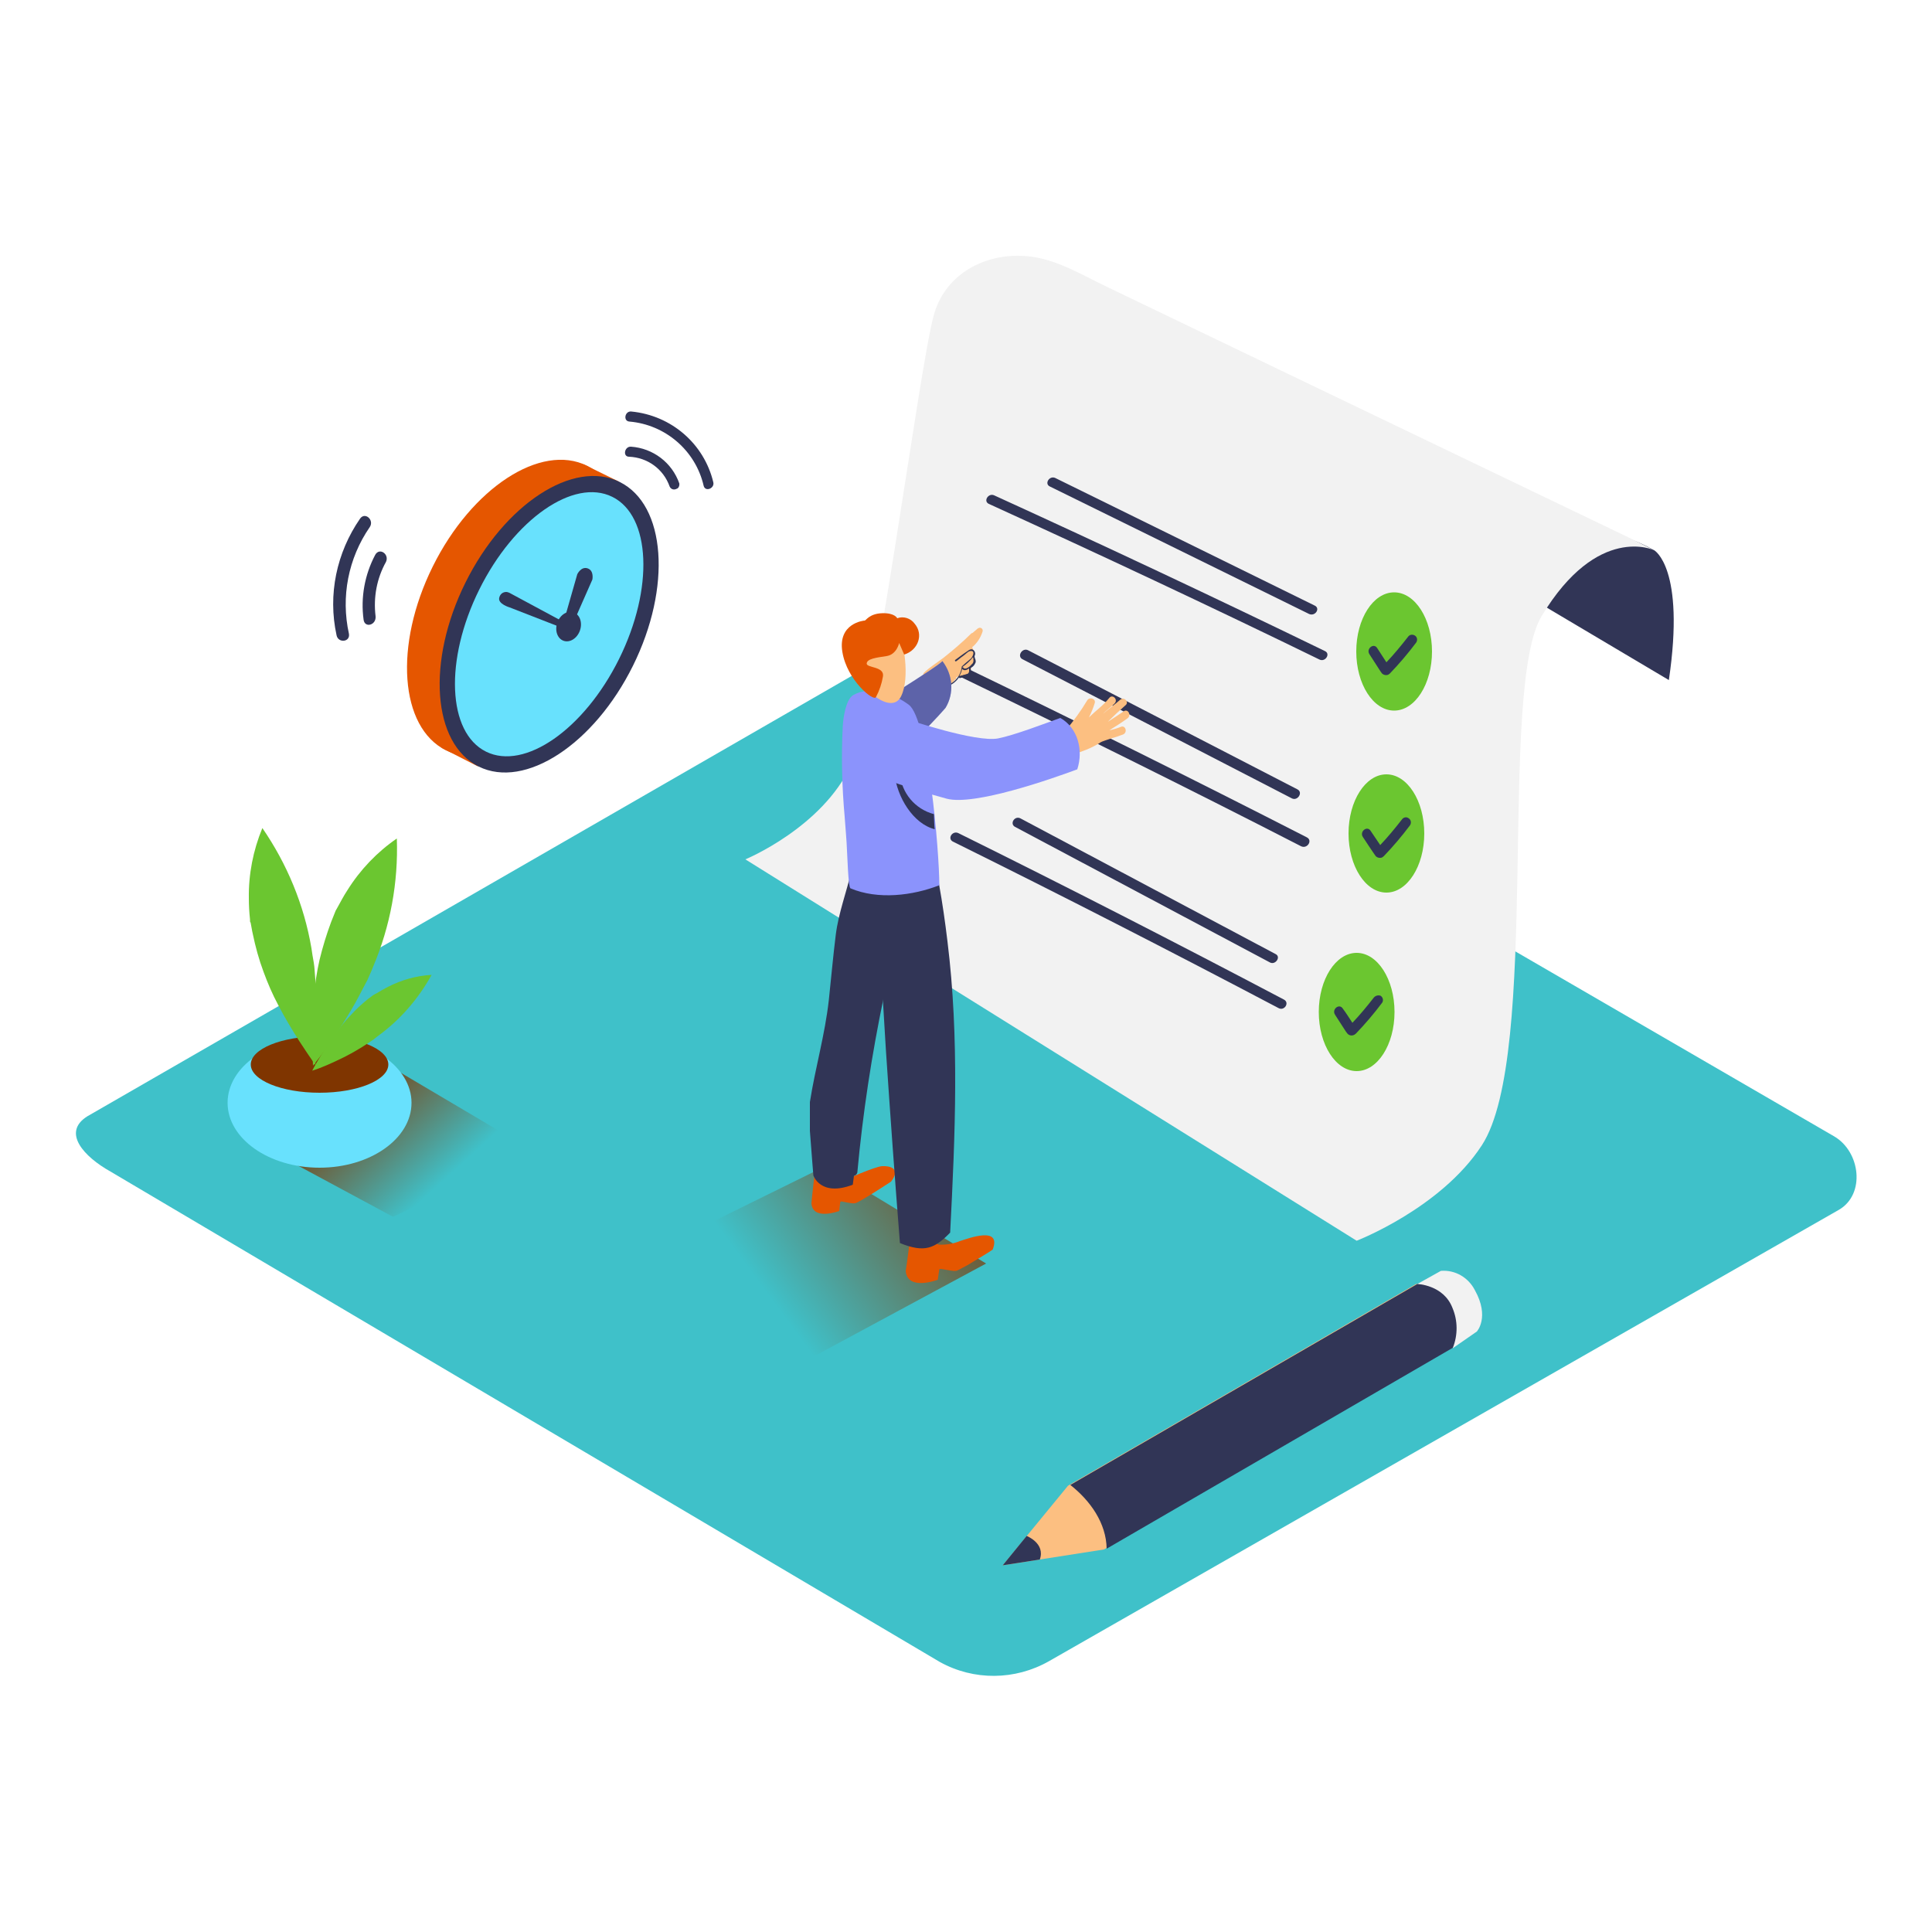
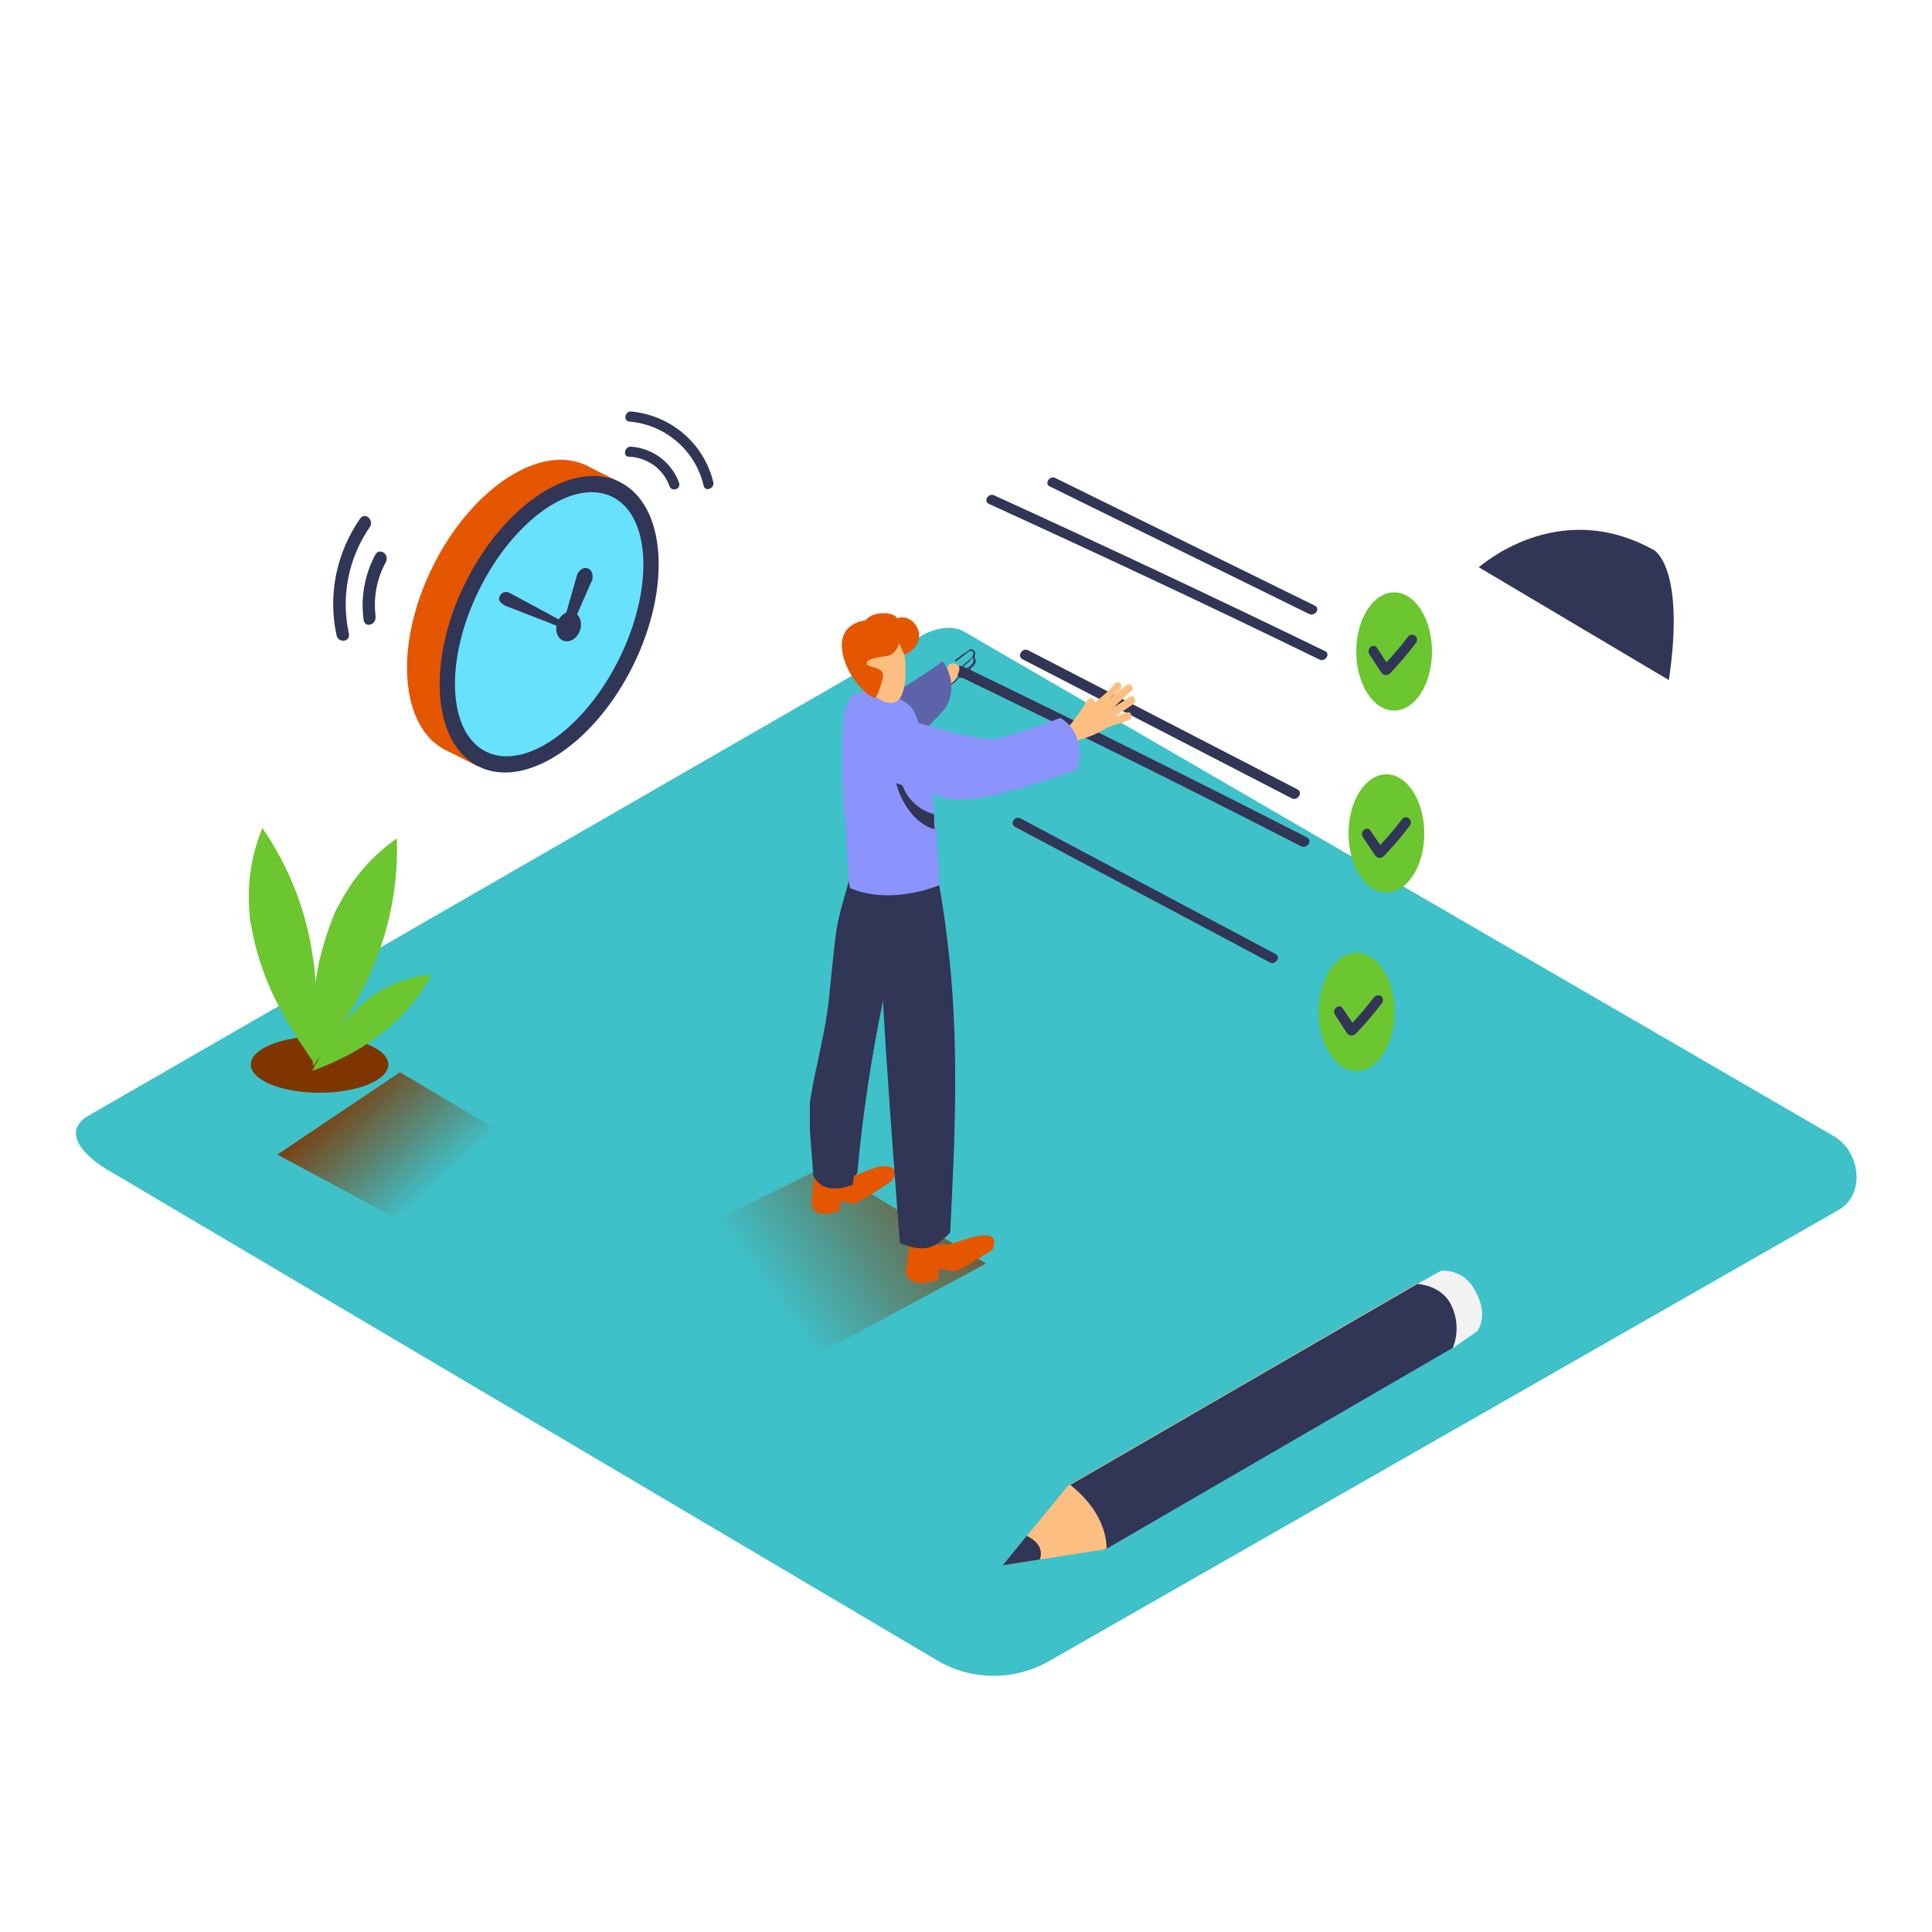
<svg xmlns="http://www.w3.org/2000/svg" transform="scale(1)" id="Layer_1" x="0px" y="0px" viewBox="0 0 500 500" xml:space="preserve" class="show_show__wrapper__graphic__5Waiy ">
  <title>React</title>
  <style type="text/css">	.st0{fill:#3FC1C9;}	.st1{fill:url(#SVGID_1_);}	.st2{fill:#68E1FD;}	.st3{fill:#7F3500;}	.st4{fill:#6BC630;}	.st5{fill:#F2F2F2;}	.st6{fill:#FCBF81;}	.st7{fill:#313556;}	.st8{fill:url(#SVGID_00000139288219674459817660000016021795140427104397_);}	.st9{fill:#E55600;}	.st10{fill:#8B93FC;}	.st11{opacity:0.5;fill:#313556;enable-background:new    ;}</style>
  <path class="st0" id="field" d="M243.2,430.1L28.6,303.2c-6.8-3.8-12.7-10.1-6-14.3l215.4-124.1c3.2-2,8.1-3.3,11.4-1.4l225.3,130.7 c6.8,4,8.1,15,1.2,19L271.5,429.9C262.7,434.9,252,435,243.2,430.1z" />
  <g id="plant">
    <linearGradient id="SVGID_1_" gradientUnits="userSpaceOnUse" x1="1211.678" y1="221.982" x2="1185.937" y2="193.752" gradientTransform="matrix(-1 0 0 -1 1297.8 502)">
      <stop offset="3.000000e-02" style="stop-color: rgb(127, 53, 0);" />
      <stop offset="1" style="stop-color: rgb(63, 193, 201);" />
    </linearGradient>
    <path class="st1" d="M103.5,277.5l25.7,15.2c0,0-7.9,13.9-27.5,22.2l-29.9-16.1" />
-     <path class="st2" d="M106.5,285.4c0,9.3-10.7,16.8-23.8,16.8s-23.8-7.5-23.8-16.8s10.7-16.8,23.8-16.8S106.5,276.2,106.5,285.4z" />
    <ellipse class="st3" cx="82.7" cy="275.5" rx="17.8" ry="7.3" />
    <path class="st4" d="M82,263.3c0-3.3-0.1-6.6-0.4-9.9c-0.1-0.9-0.1-1.7-0.2-2.6c0-0.1-0.1-1.2-0.2-1.7s-0.3-1.8-0.3-1.7  c-0.1-0.7-0.2-1.3-0.3-2c-1.9-11.2-6.3-21.8-12.7-31.1c-2.4,5.8-3.6,12-3.5,18.2c0,1.8,0.1,3.6,0.3,5.4c0,0.5,0,0.7,0.1,0.8  s0-0.1,0.1,0.3c0.2,0.9,0.3,1.8,0.5,2.6c0.7,3.4,1.6,6.7,2.8,9.9c1.1,3,2.3,5.8,3.8,8.6c1.6,3.1,3.4,6.1,5.3,9.1  c1.5,2.3,2.9,4.4,4.3,6.4C81.8,271.6,82,267.5,82,263.3z" />
    <path class="st4" d="M88.1,265.9c1.8-2.8,3.5-5.6,5-8.5c0.4-0.8,0.8-1.5,1.2-2.3l0.8-1.5l0.7-1.6c0.3-0.6,0.5-1.2,0.8-1.9  c4.4-10.4,6.5-21.7,6.1-33.1c-5.1,3.5-9.5,8.1-12.8,13.4c-1,1.5-1.8,3.1-2.7,4.7l-0.4,0.7c0,0,0.1-0.1-0.1,0.3  c-0.3,0.8-0.7,1.7-1,2.5c-1.2,3.2-2.2,6.5-3,9.8c-0.7,3.1-1.2,6.2-1.4,9.3c-0.3,3.5-0.5,7-0.5,10.5c0,2.7,0.1,5.2,0.2,7.6  C83.5,272.7,85.9,269.4,88.1,265.9z" />
    <path class="st4" d="M88,274.1c1.9-0.9,3.7-1.9,5.5-3c0.5-0.3,0.9-0.6,1.4-0.9c0.1,0,0.6-0.4,0.9-0.6l0.9-0.6l1-0.8  c5.8-4.2,10.5-9.6,14-15.9c-3.9,0.2-7.8,1.3-11.3,3.1c-1,0.5-2,1.1-3,1.7l-0.4,0.2c0,0,0.1,0-0.2,0.1c-0.5,0.3-0.9,0.7-1.4,1  c-1.7,1.4-3.3,2.8-4.7,4.4c-1.4,1.4-2.6,3-3.8,4.6c-1.3,1.8-2.5,3.6-3.7,5.5c-0.9,1.5-1.7,2.8-2.4,4.2  C83.3,276.3,85.7,275.2,88,274.1z" />
  </g>
  <g id="pencil">
    <path class="st5" d="M366.8,332.3l6.1-3.4c3.7-0.3,7.1,1.7,8.8,5c3.9,7,0.5,10.7,0.5,10.7l-6.2,4.3" />
    <path class="st6" d="M259.5,405.1l16.9-20.6l90.1-52.2c0,0,6.8,0.2,9.1,6.2c1.4,3.3,1.4,7,0,10.3L285.7,401L259.5,405.1z" />
    <path class="st7" d="M375.9,338.5c-2.3-6-9.1-6.2-9.1-6.2l-89.8,52c5.2,4.1,9.3,9.9,9.4,16.5l89.6-52  C377.3,345.5,377.3,341.8,375.9,338.5z" />
    <path class="st7" d="M259.5,405.1l6.2-7.6c0,0,4.9,1.9,3.4,6.1L259.5,405.1z" />
  </g>
  <g id="tasks">
    <path class="st7" d="M428.1,142.4c0,0,8.1,4.5,3.8,33.6l-49.2-29.2C382.8,146.9,402.9,128.3,428.1,142.4z" />
-     <path class="st5" d="M428.1,142.4c0,0-14.6-7-29.1,17c-11.4,18.8-0.2,113.5-15.5,137c-10.6,16.3-32.4,24.7-32.4,24.7l-158.2-98.7  c0,0,19.9-8.2,27.4-24.5c6.3-13.7,17.3-101,21.3-116.1c2.7-10.3,12.3-15.9,22.6-15.6c8.1,0.2,14.9,4.5,22,7.9l44.1,21.2l91.2,43.8  L428.1,142.4z" />
    <ellipse class="st4" cx="360.8" cy="168.6" rx="9.8" ry="15.3" />
    <path class="st7" d="M364.4,164.8c-1.8,2.3-3.6,4.5-5.6,6.6l-2.4-3.7c-0.9-1.4-2.9,0.2-2,1.6l2.9,4.5c0,0,0.1,0.1,0.1,0.1  c0.3,0.7,1.2,1,1.9,0.7c0.1-0.1,0.3-0.2,0.4-0.3c2.4-2.5,4.7-5.2,6.8-8c0.4-0.6,0.3-1.4-0.3-1.8  C365.6,164.1,364.8,164.2,364.4,164.8L364.4,164.8z" />
    <ellipse class="st4" cx="358.8" cy="215.7" rx="9.8" ry="15.3" />
    <path class="st7" d="M362.8,212.1c-1.8,2.3-3.6,4.5-5.6,6.6l-2.5-3.7c-0.9-1.4-2.9,0.2-2,1.6s2,3,3,4.5c0,0,0.1,0.1,0.1,0.1  c0.3,0.7,1.2,1,1.9,0.7c0.1-0.1,0.3-0.2,0.4-0.3c2.4-2.5,4.7-5.2,6.8-8c0.4-0.6,0.3-1.4-0.3-1.8C364,211.3,363.2,211.5,362.8,212.1  z" />
    <ellipse class="st4" cx="351.1" cy="261.9" rx="9.8" ry="15.3" />
    <path class="st7" d="M355.6,258.1c-1.8,2.3-3.6,4.5-5.6,6.6c-0.8-1.2-1.6-2.5-2.5-3.7c-0.9-1.4-2.9,0.2-2,1.6l2.9,4.5  c0,0,0.1,0.1,0.1,0.1c0.4,0.7,1.2,1,2,0.6c0.1-0.1,0.3-0.2,0.4-0.3c2.4-2.5,4.7-5.2,6.8-8c0.4-0.6,0.2-1.4-0.4-1.8  C356.8,257.5,356.1,257.6,355.6,258.1z" />
    <path class="st7" d="M340.2,156.7l-67.1-33c-1.5-0.7-2.9,1.5-1.4,2.2l67.1,33C340.4,159.6,341.8,157.4,340.2,156.7z" />
    <path class="st7" d="M342.9,168.5c-28.4-13.8-56.9-27.2-85.6-40.3c-1.5-0.7-2.9,1.5-1.4,2.2c28.7,13.1,57.3,26.5,85.6,40.3  C343,171.4,344.4,169.2,342.9,168.5z" />
    <path class="st7" d="M335.8,204.3l-69.7-36c-1.5-0.8-3,1.5-1.5,2.3l69.7,36C335.8,207.4,337.3,205.1,335.8,204.3z" />
    <path class="st7" d="M338.2,216.7c-29.5-15.1-59.1-29.8-88.9-44.2c-1.6-0.8-3,1.5-1.5,2.3c29.8,14.4,59.5,29.1,88.9,44.2  C338.3,219.8,339.8,217.5,338.2,216.7z" />
    <path class="st7" d="M330.1,246.9l-66-35.1c-1.5-0.8-2.9,1.4-1.4,2.2l66,35.1C330.1,249.8,331.6,247.6,330.1,246.9z" />
-     <path class="st7" d="M332.3,258.7c-27.9-14.7-56-29.1-84.3-43.1c-1.5-0.7-2.9,1.4-1.4,2.2c28.3,14,56.4,28.4,84.3,43.1  C332.4,261.7,333.8,259.5,332.3,258.7z" />
  </g>
  <g id="person">
    <linearGradient id="SVGID_00000074423577203273117830000009978658636039515296_" gradientUnits="userSpaceOnUse" x1="-498.313" y1="211.096" x2="-439.333" y2="167.637" gradientTransform="matrix(-1 0 0 -1 -241.13 502)">
      <stop offset="3.000000e-02" style="stop-color: rgb(127, 53, 0);" />
      <stop offset="1" style="stop-color: rgb(63, 193, 201);" />
    </linearGradient>
    <path d="M158.6,328.9l55-27.1l41.6,25.2l-53.8,29  C189.3,348.1,170.4,337.3,158.6,328.9z" style="fill: url(&quot;#SVGID_00000074423577203273117830000009978658636039515296_&quot;);" />
    <path class="st9" d="M218.6,305.4c0,0,7.8-3.5,9.7-3.6s5,0.5,2.3,4c0,0-8.2,5.4-9.3,5.6s-3.7-0.7-3.8-0.4s-0.3,2.4-0.3,2.4  s-6.9,2.6-7.2-2c0-0.6,1-9.1,1-9.1" />
    <path class="st7" d="M209.6,285.2c1.4-8.9,3.9-17.4,4.9-26.4c0.6-5.6,1.1-11.3,1.8-16.9s2.8-11.1,4.1-16.7c0.1-0.3,0-0.5-0.3-0.7  l0.2-0.6c0.7-0.7,1.4-1.3,2.1-1.9l9.6,6.5c0,0-0.1,5.9-0.4,14.4c-1.1,5-2,9.4-3.2,14.1c0.3,0.3,0.4,0.7,0.3,1.1  c-3.1,14.9-5.4,29.9-6.8,45.1c0,0.5-0.4,1-0.9,1.1l-0.3,2.3c-8.4,3.2-10.2-2.4-10.2-2.4s-0.4-4.8-0.9-11.5  C209.6,290.3,209.6,287.8,209.6,285.2z" />
-     <path class="st6" d="M269,192.9l0.2,0.1c-0.4-0.5-0.3-1.1,0.2-1.5c0.1-0.1,0.2-0.1,0.3-0.2c0.5-0.2,1-0.3,1.4-0.4  c0-0.1,0.1-0.1,0.1-0.2c0.2-0.1,0.3-0.3,0.5-0.4c0.2-0.3,0.5-0.4,0.8-0.4h0.4c0.4-0.1,0.8-0.2,1.3-0.3l1.5-0.3  c0-0.1,0.1-0.3,0.2-0.4c2-2.4,3.9-5,5.5-7.7c0.6-0.9,2.3-0.4,1.9,0.8c-0.4,1.3-0.9,2.5-1.5,3.7c2.2-2.2,3.3-2.7,5.3-5.1  c0.8-1,2.3,0.4,1.4,1.4c-0.5,0.6-2.5,2.1-3,2.7c1-0.9,3.4-2.7,4.4-3.6s2.4,0.6,1.4,1.4c-1.6,1.4-3.1,2.8-4.6,4.3  c1.4-0.9,2.8-1.8,4.1-2.7c1.1-0.8,2.1,1,1,1.8c-1.5,1.1-3.1,2.1-4.7,3.1c1-0.2,2-0.5,3-0.9c1.2-0.5,1.8,1.5,0.5,2c-1,0.4-2,0.7-3,1  l-1.5,0.5c-0.6,0.2-1.2,0.4-1.7,0.8c-2,1.2-4.2,2.1-6.4,2.7l-0.4,0.3c-0.3,0.2-0.6,0.2-0.9,0c-2.7,0.5-5.5,0.3-8.1-0.6  C267.3,194.4,267.8,192.4,269,192.9z" />
-     <path class="st6" d="M239.1,176.4c0.4-0.4,0.8-0.8,1.2-1.2c0,0,0,0.1,0,0.1c0,0.1,0.1,0.2,0.2,0.2c0.1,0,0.1,0,0.1,0l0.8-0.6  c-0.1,0.1-0.1,0.2-0.1,0.3c-0.1,0.4,0.2,0.8,0.7,0.9c0.4,0.1,0.9-0.1,1-0.6c0-0.1,0-0.1,0-0.2l0.3-0.2c0,0.1,0,0.2,0,0.2  c0,0.4,0.3,0.7,0.7,0.7c0.1,0,0.2,0,0.3-0.1l0.4-0.2c0.1,0.1,0.3,0.2,0.5,0.2c0.8,0,1.5,0,2.3-0.1c-0.1-0.1-0.1-0.3,0-0.5  c0,0,0.1,0,0.1-0.1c1-0.3,2-0.6,3-0.8c0,0,0.1,0,0.1,0l0.1-0.1c0.4-0.6,0.6-1.3,0.6-2c0.6-0.4,1-1,1.1-1.6c-0.1,0-0.1-0.1-0.2-0.1  c-0.1-0.1-0.1-0.3-0.2-0.5c-0.1-0.2-0.1-0.5-0.1-0.8c0-0.1,0.1-0.2,0.2-0.3c-0.2-0.5-0.4-1-0.6-1.5c1.3-1.1,2.2-2.5,2.7-4.1  c0.1-0.4-0.1-0.8-0.5-0.9c-0.2-0.1-0.5,0-0.7,0.1c-0.5,0.4-0.9,0.8-1.4,1.2c-0.1,0-0.2,0.1-0.3,0.1c-2.3,2.3-4.8,4.4-7.3,6.4  c-0.4,0.3-5.5,3.8-5.1,4.1C238.9,175,233.8,180.4,239.1,176.4z M241.8,175.1L241.8,175.1c0,0.1,0.1,0.2,0.2,0.1c0,0,0,0,0,0l0,0  c0.1,0.2,0.3,0.3,0.5,0.3c-0.1,0.2-0.4,0.3-0.6,0.2C241.8,175.7,241.6,175.4,241.8,175.1L241.8,175.1z" />
+     <path class="st6" d="M269,192.9l0.2,0.1c-0.4-0.5-0.3-1.1,0.2-1.5c0.1-0.1,0.2-0.1,0.3-0.2c0.5-0.2,1-0.3,1.4-0.4  c0-0.1,0.1-0.1,0.1-0.2c0.2-0.1,0.3-0.3,0.5-0.4c0.2-0.3,0.5-0.4,0.8-0.4h0.4c0.4-0.1,0.8-0.2,1.3-0.3l1.5-0.3  c0-0.1,0.1-0.3,0.2-0.4c2-2.4,3.9-5,5.5-7.7c0.6-0.9,2.3-0.4,1.9,0.8c2.2-2.2,3.3-2.7,5.3-5.1  c0.8-1,2.3,0.4,1.4,1.4c-0.5,0.6-2.5,2.1-3,2.7c1-0.9,3.4-2.7,4.4-3.6s2.4,0.6,1.4,1.4c-1.6,1.4-3.1,2.8-4.6,4.3  c1.4-0.9,2.8-1.8,4.1-2.7c1.1-0.8,2.1,1,1,1.8c-1.5,1.1-3.1,2.1-4.7,3.1c1-0.2,2-0.5,3-0.9c1.2-0.5,1.8,1.5,0.5,2c-1,0.4-2,0.7-3,1  l-1.5,0.5c-0.6,0.2-1.2,0.4-1.7,0.8c-2,1.2-4.2,2.1-6.4,2.7l-0.4,0.3c-0.3,0.2-0.6,0.2-0.9,0c-2.7,0.5-5.5,0.3-8.1-0.6  C267.3,194.4,267.8,192.4,269,192.9z" />
    <path class="st6" d="M240,175.1c0.9-0.3,1.8-0.8,2.6-1.4c0.6-0.6,1.6-0.5,2.1,0.1c0,0,0,0,0,0c0.2-0.4,0.3-0.7,0.5-1.1  c0.7-1.9,3.7-0.9,3,1c-0.5,1.5-1.4,2.9-2.7,3.9c-1.3,0.8-2.8,1.4-4.3,1.7c-0.9,0.2-1.7-0.4-1.9-1.3c0-0.2,0-0.5,0-0.7  c0,0-0.1-0.1-0.1-0.1C238.9,176.3,239.3,175.4,240,175.1z" />
    <path class="st7" d="M244.4,177.9c1.6-0.4,2.9-1.3,3.8-2.6c0,0.1,0.1,0.2,0.2,0.2c0,0,0,0,0,0l1.5-0.4c0.3-0.1,0.6-0.2,0.9-0.3  c0.6-0.4,0.5-1.2,0.4-1.8c0,0,0-0.1,0-0.1l0.3-0.2c0.5-0.3,0.8-0.8,1-1.3c0.1-0.6-0.3-1.1-0.3-1.6c0.3-0.5,0.2-1.1-0.2-1.5  c-0.5-0.5-1.1-0.2-1.6,0.2c-1.1,0.7-2.1,1.5-3.2,2.3c-0.2,0.2,0.1,0.5,0.3,0.3c0.6-0.4,1.1-0.9,1.7-1.3s1.3-1.2,1.8-1.3  c1.6-0.3,0.7,1.5,0.3,1.9c-0.2,0.2-0.5,0.4-0.7,0.6c-0.6,0.5-1.1,0.9-1.6,1.4l0,0c0,0-0.1,0.1-0.1,0.1c-0.2,2.4-2,4.5-4.4,5  C244.1,177.6,244.1,178,244.4,177.9z M249.3,172.8c0-0.1-0.1-0.1-0.2-0.1c0-0.1,0-0.1,0-0.1c1-0.7,1.9-1.5,2.7-2.5  c0.1,0.1,0.1,0.3,0.1,0.5c0.1,0.5,0,1-0.4,1.3C251.1,172.4,249.9,173.5,249.3,172.8L249.3,172.8z M248.3,175  c0.3-0.6,0.6-1.3,0.7-1.9c0.5,0.6,1.2,0.3,1.8-0.1c0,0.3,0,0.6,0,0.8c-0.1,0.4-0.3,0.6-0.7,0.7C249.5,174.7,248.9,174.9,248.3,175  L248.3,175z" />
    <path class="st10" d="M221.4,186.1c0.6-1,21.2-13.4,22.5-15c2.7,3.5,3.1,8.3,0.8,12.1c0,0-11.6,13.5-17.6,14.7" />
    <path class="st11" d="M221.4,186.1c0.6-1,21.2-13.4,22.5-15c2.7,3.5,3.1,8.3,0.8,12.1c0,0-11.6,13.5-17.6,14.7" />
    <path class="st9" d="M235.8,318.3l4.6,1.7c0.3,0.9,1,1.5,1.9,1.7c0.2,0.2,0.4,0.3,0.6,0.4c1.9,0.1,3.8-0.2,5.5-0.9  c2.2-0.7,10.9-4,8.5,2.2c-1.6,1.1-3.4,2.1-5,3.1c-0.9,0.6-1.8,1.1-2.8,1.6c-0.5,0.3-1.1,0.6-1.6,0.8c-1.2,0.2-4.3-0.8-4.4-0.4  s-0.4,2.7-0.4,2.7s-7.9,3-8.3-2.3C234.6,328.1,235.8,318.3,235.8,318.3z" />
    <path class="st7" d="M229.2,270.6c-1-15.6-1.5-31.4-4.8-46.8c-0.1-4-2.7-1.4-2.6-3c1.4-12.9,20.2,2.4,20.2,2.4  c0.8,0.6,0.9,4.6,1,5.5c0.9,5,1.6,9.9,2.2,14.9c3.1,25.1,2,50.2,0.7,75.4c-4,4.1-6.6,5.3-13,2.7c-1.3-16.5-2.5-33-3.6-49.5  L229.2,270.6z" />
    <path class="st10" d="M218.6,211.4c-0.7-7.8-0.9-15.6-0.5-23.3c0.1-2,0.7-7,2.7-8.2c4.5-2.6,10.7-0.3,14.4,2.5  c5,3.7,7.9,38.1,7.9,46.7c-6.9,2.7-15.9,3.8-23,0.8c-0.6-0.3-0.8-8.7-0.9-9.8C219.1,217.3,218.8,214.4,218.6,211.4z" />
    <path class="st7" d="M232.9,200.2c0.4,5,3.9,9.2,8.8,10.5c0,0.5,0.1,3.5,0.2,3.9c-5.6-1.4-9.8-8.4-10.4-14.4  C231.4,199.3,232.8,199.3,232.9,200.2z" />
    <path class="st6" d="M233.1,165.2c0.4,0.2,2.6,9.9,0.1,15s-10.7-2.2-12.2-6.8S224.8,161.3,233.1,165.2z" />
    <path class="st9" d="M232.7,166.4c0,0-0.6,3-3.3,3.4s-5,0.7-5.1,1.9s4.7,0.7,4.2,3.4c-0.3,1.8-0.9,3.6-1.8,5.3  c-0.5,1.3-7.5-4.3-8.7-11.7s5.5-8.1,5.8-8.1s1.2-1.8,4.5-1.9s3.9,1.3,3.9,1.3c1.6-0.6,3.5,0,4.5,1.4c2.4,2.8,0.9,6.9-2.7,8  L232.7,166.4z" />
    <path class="st10" d="M234.9,186.2c0,0,17.7,6,23.4,4.9c4.1-0.8,12-3.8,16.1-5.3c4.6,2.6,6,8.4,4.4,13.3  c-6.7,2.5-26.7,9.5-33.8,7.6c-8.6-2.3-18.2-5.8-18.2-5.8S217.7,194.7,234.9,186.2z" />
  </g>
  <g id="alarm">
    <polygon class="st9" points="114.2,193.5 123.8,198.4 119.9,192.4  " />
    <polygon class="st9" points="150.9,120.1 160.3,124.7 152.6,125.5  " />
    <ellipse class="st9" transform="matrix(0.444 -0.896 0.896 0.444 -66.717 207.27)" cx="133.7" cy="157.4" rx="41.1" ry="24.2" />
    <ellipse class="st7" transform="matrix(0.444 -0.896 0.896 0.444 -65.761 217.126)" cx="142.1" cy="161.6" rx="41.1" ry="24.2" />
    <ellipse class="st2" transform="matrix(0.444 -0.896 0.896 0.444 -65.761 217.126)" cx="142.1" cy="161.6" rx="36.8" ry="20.2" />
    <path class="st7" d="M148.5,160.9l4.8-10.9c0,0,0.5-2.3-1.2-2.9s-2.7,1.5-2.7,1.5l-3.4,11.9" />
    <path class="st7" d="M146.1,161.1l-14.3-7.7c-0.3-0.1-0.5-0.2-0.8-0.2c-0.9,0-1.6,0.6-1.8,1.5c-0.4,1.6,2.7,2.5,2.7,2.5l13.1,5.1" />
    <ellipse class="st7" transform="matrix(0.336 -0.942 0.942 0.336 -55.061 246.228)" cx="147.1" cy="162.2" rx="3.9" ry="3.1" />
    <path class="st7" d="M175.8,125.1c-1.9-5.4-6.8-9.1-12.5-9.5c-1.7-0.1-2.2,2.6-0.5,2.6c4.8,0.2,8.9,3.2,10.5,7.7  c0.3,0.7,1.1,1,1.8,0.6C175.6,126.4,175.9,125.7,175.8,125.1z" />
    <path class="st7" d="M163.4,106.5c-1.7-0.2-2.2,2.5-0.5,2.6c9.3,0.8,17.1,7.5,19.2,16.6c0.4,1.7,2.9,0.7,2.5-0.9  C182.2,114.8,173.7,107.5,163.4,106.5z" />
    <path class="st7" d="M93.2,134.2c-6.1,8.8-8.4,19.7-6.1,30.2c0.4,2.1,3.6,1.8,3.2-0.4c-2.1-9.5-0.2-19.5,5.4-27.6  C96.9,134.6,94.5,132.4,93.2,134.2z" />
    <path class="st7" d="M97.1,143.6c-2.7,5.1-3.8,11-3,16.8c0.3,2.2,3.3,1.4,3.1-0.9c-0.6-4.9,0.3-9.8,2.7-14.1  C100.8,143.4,98.2,141.6,97.1,143.6z" />
  </g>
</svg>